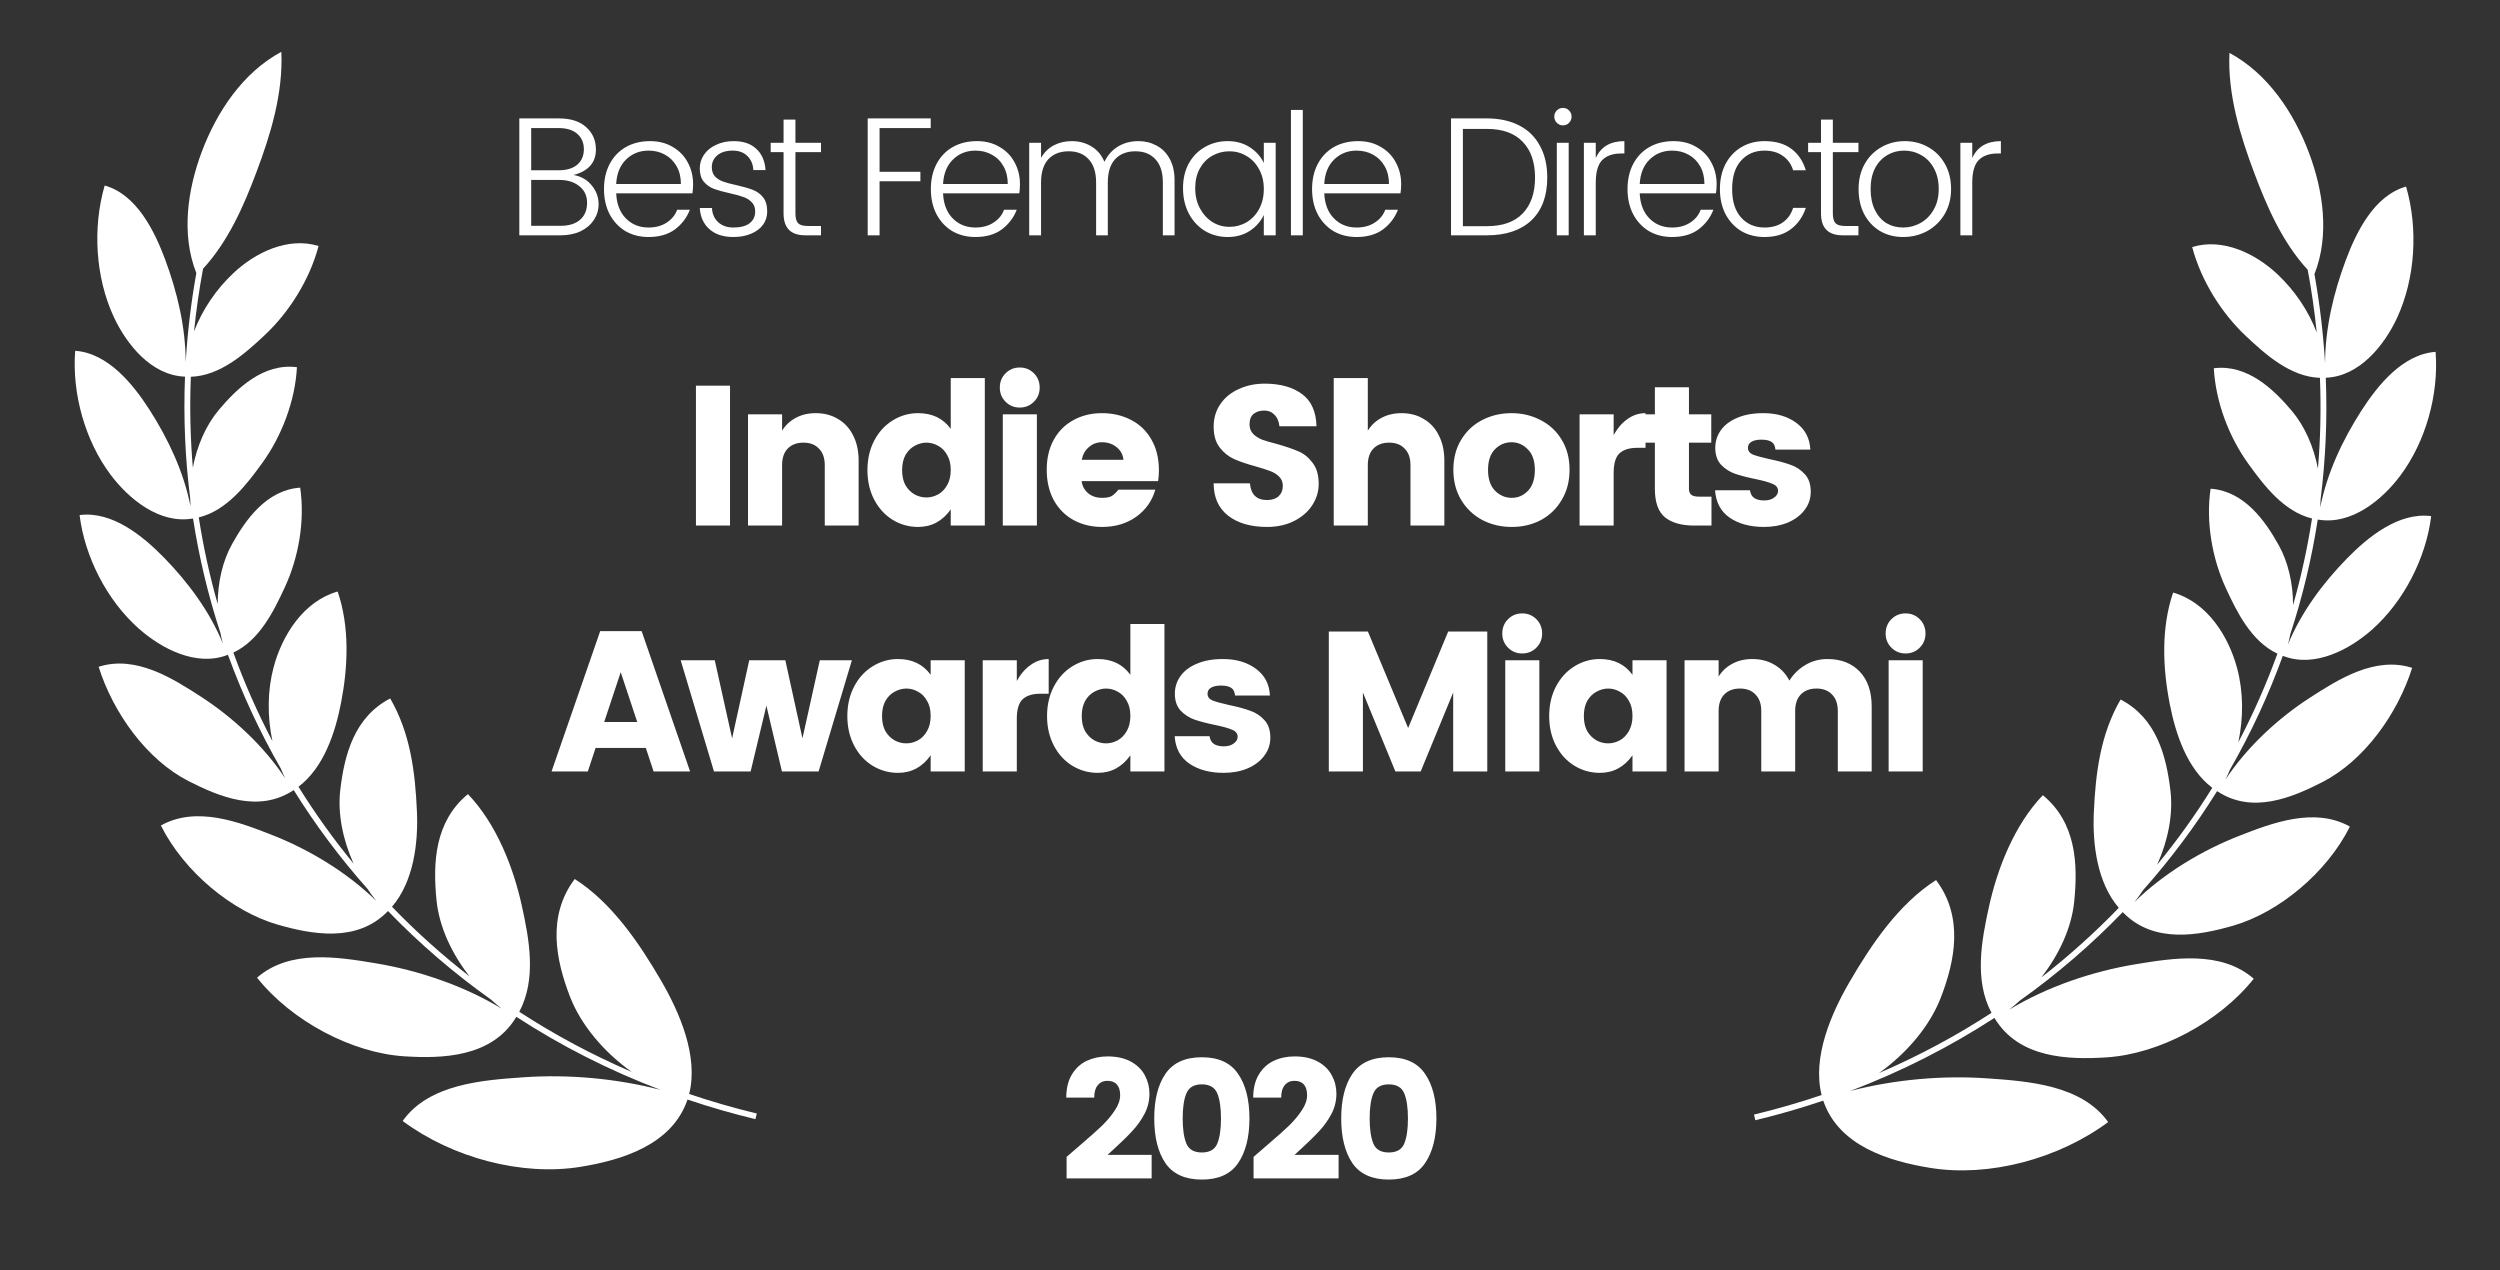
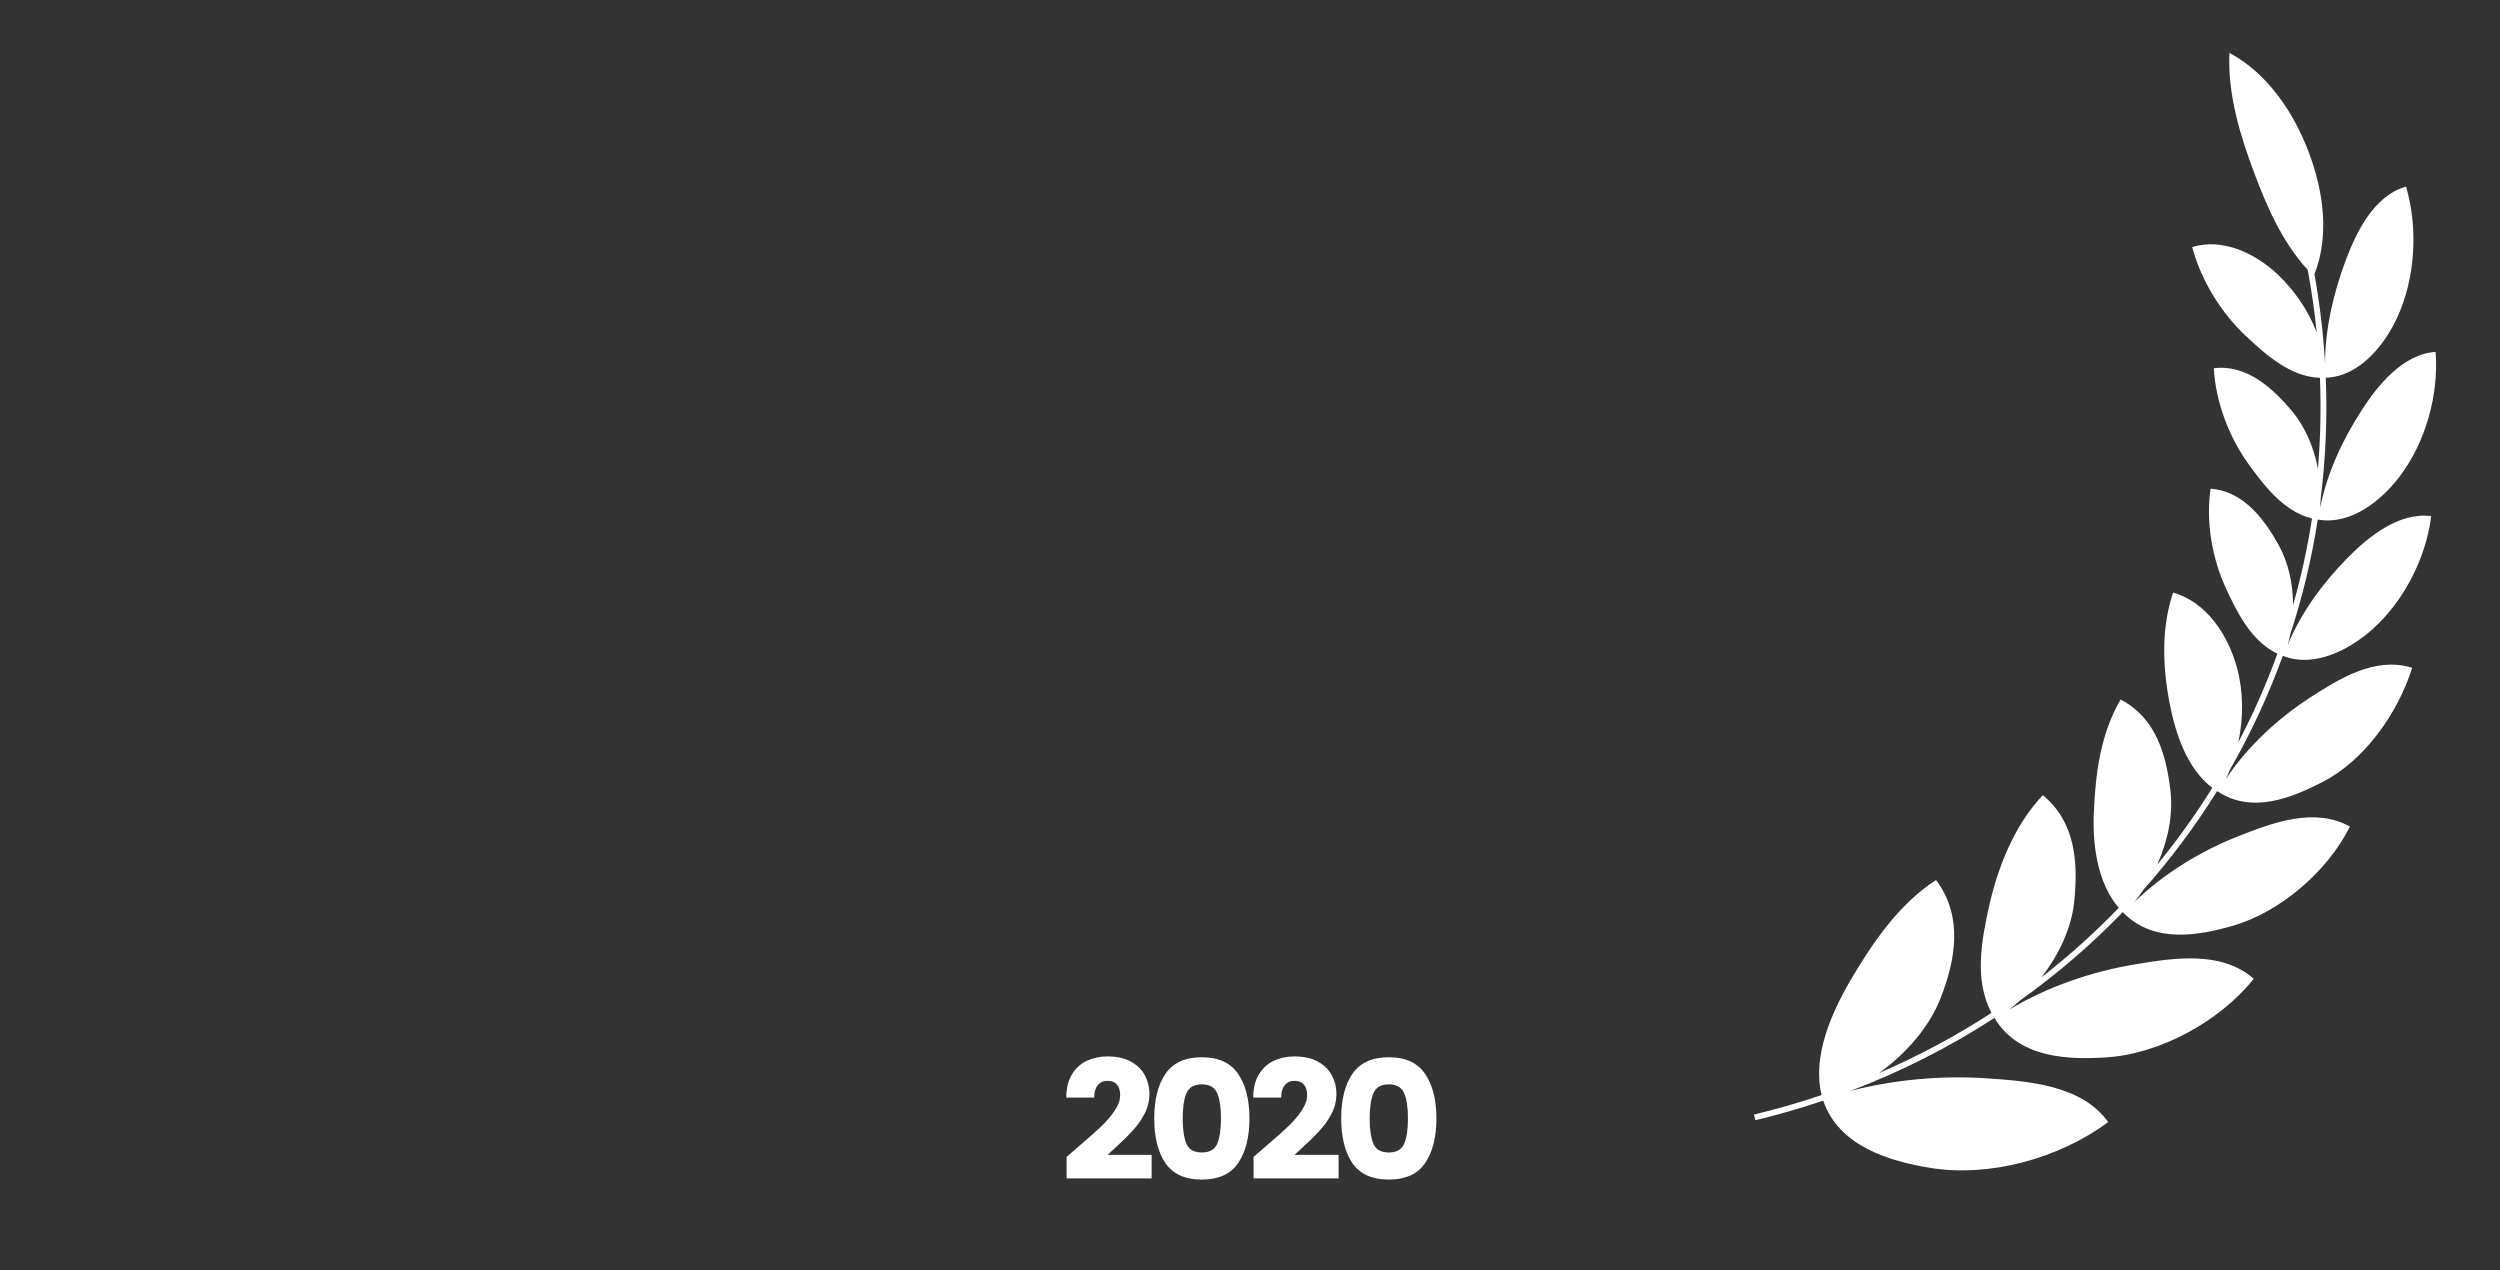
<svg xmlns="http://www.w3.org/2000/svg" width="122" height="62" viewBox="0 0 122 62" fill="none">
  <rect x="0" y="0" width="122" height="62" fill="#333333" stroke="none" />
-   <path d="M9.581 13.327C8.831 11.428 9.157 9.243 9.847 7.406C10.573 5.474 11.838 3.546 13.729 2.529C13.823 4.566 13.199 6.579 12.517 8.393C11.904 10.026 11.151 11.765 9.909 13.114C9.718 14.137 9.572 15.157 9.469 16.173C9.881 15.1 10.548 14.122 11.381 13.336C12.454 12.324 14.05 11.543 15.547 12.005C15.109 13.656 14.109 15.238 12.924 16.348C11.992 17.222 10.762 18.342 9.313 18.386C9.253 19.88 9.287 21.36 9.41 22.821C9.614 21.752 10.052 20.745 10.685 19.996C11.555 18.966 12.844 17.708 14.491 17.919C14.401 19.59 13.733 21.301 12.802 22.588C12.062 23.61 11.086 24.913 9.7 25.249C9.922 26.684 10.231 28.096 10.623 29.476C10.627 28.419 10.861 27.381 11.326 26.549C11.98 25.375 13 23.911 14.649 23.797C14.89 25.436 14.563 27.228 13.902 28.653C13.375 29.792 12.671 31.245 11.388 31.846C11.927 33.332 12.564 34.776 13.295 36.17C13.039 34.968 13.049 33.702 13.352 32.563C13.771 30.993 14.81 29.343 16.478 28.865C17.067 30.598 16.986 32.533 16.643 34.295C16.362 35.746 15.808 37.45 14.566 38.393C15.378 39.699 16.276 40.952 17.255 42.145C16.729 40.975 16.467 39.696 16.608 38.525C16.812 36.819 17.293 34.993 19.041 34.084C20.032 35.789 20.262 37.703 20.346 39.593C20.414 41.122 20.194 43.007 19.129 44.25C20.3 45.463 21.563 46.599 22.913 47.647C22.041 46.533 21.431 45.225 21.302 43.932C21.12 42.105 21.209 40.094 22.835 38.753C24.226 40.202 25.055 42.334 25.462 44.187C25.822 45.825 26.197 47.763 25.341 49.375C27.058 50.493 28.891 51.477 30.829 52.311C29.466 51.342 28.349 50.013 27.817 48.64C27.12 46.841 26.689 44.697 28.047 42.895C29.866 44.056 31.203 46.038 32.256 47.846C33.16 49.397 34.095 51.538 33.631 53.386C34.704 53.749 35.805 54.068 36.932 54.34L36.865 54.615C35.734 54.342 34.629 54.023 33.551 53.658C32.796 55.883 30.324 56.617 28.324 56.942C25.474 57.404 22.081 56.509 19.649 54.704C20.933 52.895 23.552 52.712 25.527 52.573L25.553 52.571C27.717 52.42 30.058 52.622 32.234 53.186C29.72 52.232 27.368 51.032 25.199 49.621L25.167 49.672C23.978 51.594 21.592 51.669 19.718 51.547C17.177 51.382 14.242 49.841 12.544 47.711C14.141 46.313 16.501 46.704 18.329 47.007L18.338 47.009C20.379 47.347 22.608 48.085 24.48 49.221C24.302 49.081 24.127 48.933 23.958 48.778C22.138 47.484 20.459 46.037 18.936 44.459C18.918 44.477 18.9 44.494 18.882 44.511C17.401 45.997 15.244 45.608 13.56 45.125C11.307 44.477 8.971 42.525 7.851 40.284C9.586 39.315 11.661 40.114 13.274 40.746C15.045 41.439 16.919 42.549 18.36 43.963C18.211 43.776 18.07 43.581 17.936 43.379C16.596 41.872 15.392 40.258 14.333 38.556L14.28 38.589C12.604 39.667 10.706 38.886 9.201 38.118C7.161 37.077 5.521 34.789 4.813 32.539C6.623 31.961 8.411 33.096 9.801 33.994C11.321 34.977 12.861 36.378 13.918 37.985C13.84 37.827 13.768 37.665 13.701 37.5C12.686 35.733 11.823 33.878 11.124 31.954L11.088 31.966L11.085 31.968C9.562 32.545 7.865 31.647 6.759 30.663C5.222 29.294 4.138 27.19 3.884 25.135C5.473 24.93 6.969 26.155 7.992 27.2C9.17 28.403 10.227 29.825 10.877 31.404C10.83 31.233 10.789 31.058 10.755 30.882C10.163 29.074 9.715 27.209 9.42 25.303L9.397 25.306L9.389 25.307C7.778 25.575 6.289 24.354 5.399 23.169C4.151 21.506 3.508 19.205 3.669 17.119C5.273 17.231 6.495 18.753 7.288 19.984C8.204 21.409 8.965 23.022 9.298 24.71C9.288 24.575 9.282 24.44 9.28 24.305C9.035 22.365 8.948 20.385 9.028 18.38L9.023 18.38C7.385 18.321 6.175 16.805 5.55 15.46C4.656 13.536 4.512 11.103 5.109 9.053C6.67 9.49 7.54 11.275 8.054 12.649C8.646 14.234 9.059 15.962 9.062 17.68C9.148 16.239 9.319 14.786 9.581 13.327Z" fill="white" />
-   <path d="M35.625 18.819V25.647H33.962V18.819H35.625ZM39.81 20.162C40.218 20.162 40.578 20.256 40.889 20.444C41.207 20.625 41.453 20.891 41.629 21.241C41.81 21.591 41.901 22.003 41.901 22.476V25.647H40.248V22.7C40.248 22.35 40.154 22.081 39.965 21.893C39.784 21.698 39.531 21.601 39.207 21.601C38.883 21.601 38.627 21.698 38.438 21.893C38.257 22.081 38.166 22.35 38.166 22.7V25.647H36.503V20.22H38.166V21.017C38.328 20.752 38.549 20.544 38.828 20.395C39.113 20.239 39.44 20.162 39.81 20.162ZM44.801 20.162C45.495 20.162 46.027 20.418 46.396 20.93V18.45H48.059V25.647H46.396V24.859C45.994 25.43 45.462 25.715 44.801 25.715C44.354 25.715 43.939 25.598 43.556 25.365C43.18 25.131 42.882 24.804 42.661 24.383C42.441 23.961 42.331 23.481 42.331 22.943C42.331 22.405 42.441 21.925 42.661 21.504C42.882 21.082 43.18 20.755 43.556 20.521C43.939 20.282 44.354 20.162 44.801 20.162ZM45.21 21.601C45.015 21.601 44.824 21.653 44.636 21.757C44.454 21.854 44.305 22.003 44.188 22.204C44.078 22.405 44.023 22.651 44.023 22.943C44.023 23.235 44.078 23.481 44.188 23.682C44.305 23.877 44.454 24.026 44.636 24.13C44.817 24.227 45.009 24.276 45.21 24.276C45.404 24.276 45.592 24.227 45.774 24.13C45.962 24.026 46.111 23.874 46.221 23.673C46.338 23.472 46.396 23.225 46.396 22.933C46.396 22.642 46.338 22.398 46.221 22.204C46.111 22.003 45.965 21.854 45.783 21.757C45.602 21.653 45.411 21.601 45.21 21.601ZM48.791 18.917C48.791 18.638 48.885 18.404 49.073 18.216C49.261 18.028 49.491 17.934 49.764 17.934C50.036 17.934 50.266 18.028 50.454 18.216C50.642 18.404 50.736 18.638 50.736 18.917C50.736 19.189 50.642 19.419 50.454 19.607C50.266 19.795 50.036 19.889 49.764 19.889C49.491 19.889 49.261 19.795 49.073 19.607C48.885 19.419 48.791 19.189 48.791 18.917ZM50.6 20.22V25.647H48.937V20.22H50.6ZM56.555 22.953C56.555 23.141 56.542 23.316 56.516 23.478H52.782C52.814 23.718 52.921 23.916 53.103 24.071C53.284 24.221 53.511 24.295 53.783 24.295C53.991 24.295 54.147 24.266 54.25 24.207C54.354 24.143 54.464 24.039 54.581 23.896H56.38C56.225 24.441 55.913 24.882 55.447 25.219C54.98 25.55 54.425 25.715 53.783 25.715C53.265 25.715 52.798 25.602 52.383 25.375C51.974 25.148 51.653 24.823 51.42 24.402C51.193 23.974 51.08 23.481 51.08 22.924C51.08 22.366 51.193 21.88 51.42 21.465C51.653 21.043 51.974 20.722 52.383 20.502C52.791 20.275 53.255 20.162 53.774 20.162C54.299 20.162 54.772 20.272 55.194 20.492C55.615 20.706 55.946 21.024 56.186 21.445C56.432 21.867 56.555 22.369 56.555 22.953ZM54.824 22.437C54.798 22.184 54.688 21.98 54.493 21.825C54.299 21.663 54.059 21.581 53.774 21.581C53.527 21.581 53.313 21.663 53.132 21.825C52.95 21.98 52.837 22.184 52.791 22.437H54.824ZM64.352 23.614C64.352 23.99 64.245 24.34 64.031 24.665C63.824 24.982 63.525 25.238 63.136 25.433C62.754 25.621 62.319 25.715 61.833 25.715C61.035 25.715 60.4 25.53 59.927 25.161C59.46 24.791 59.226 24.266 59.226 23.585H60.997C61.042 24.13 61.321 24.402 61.833 24.402C62.073 24.402 62.261 24.34 62.397 24.217C62.533 24.088 62.601 23.919 62.601 23.712C62.601 23.53 62.543 23.381 62.426 23.264C62.31 23.147 62.167 23.057 61.998 22.992C61.83 22.927 61.587 22.849 61.269 22.758C60.841 22.642 60.491 22.522 60.218 22.398C59.946 22.275 59.713 22.087 59.518 21.834C59.324 21.581 59.226 21.244 59.226 20.823C59.226 20.401 59.337 20.032 59.557 19.714C59.778 19.396 60.076 19.153 60.452 18.985C60.834 18.81 61.256 18.722 61.716 18.722C62.475 18.722 63.081 18.891 63.535 19.228C63.989 19.558 64.226 20.084 64.245 20.803H62.436C62.41 20.557 62.329 20.369 62.193 20.239C62.063 20.103 61.898 20.035 61.697 20.035C61.483 20.035 61.308 20.09 61.172 20.2C61.042 20.311 60.977 20.479 60.977 20.706C60.977 20.894 61.035 21.05 61.152 21.173C61.269 21.29 61.415 21.384 61.59 21.455C61.771 21.52 62.015 21.591 62.319 21.669C62.754 21.792 63.104 21.912 63.37 22.029C63.642 22.146 63.872 22.334 64.06 22.593C64.255 22.846 64.352 23.186 64.352 23.614ZM68.393 20.162C68.801 20.162 69.161 20.256 69.472 20.444C69.79 20.625 70.037 20.891 70.212 21.241C70.393 21.591 70.484 22.003 70.484 22.476V25.647H68.831V22.7C68.831 22.35 68.737 22.081 68.548 21.893C68.367 21.698 68.114 21.601 67.79 21.601C67.466 21.601 67.21 21.698 67.021 21.893C66.84 22.081 66.749 22.35 66.749 22.7V25.647H65.086V18.45H66.749V21.017C66.911 20.752 67.132 20.544 67.41 20.395C67.696 20.239 68.023 20.162 68.393 20.162ZM73.763 20.162C74.282 20.162 74.755 20.275 75.183 20.502C75.618 20.722 75.962 21.043 76.214 21.465C76.467 21.88 76.594 22.366 76.594 22.924C76.594 23.481 76.467 23.971 76.214 24.392C75.968 24.814 75.631 25.141 75.203 25.375C74.775 25.602 74.298 25.715 73.773 25.715C73.248 25.715 72.768 25.602 72.334 25.375C71.899 25.141 71.556 24.814 71.303 24.392C71.05 23.971 70.924 23.481 70.924 22.924C70.924 22.366 71.05 21.88 71.303 21.465C71.556 21.043 71.896 20.722 72.324 20.502C72.758 20.275 73.238 20.162 73.763 20.162ZM73.763 21.581C73.446 21.581 73.173 21.698 72.947 21.932C72.726 22.159 72.616 22.492 72.616 22.933C72.616 23.374 72.729 23.712 72.956 23.945C73.19 24.178 73.462 24.295 73.773 24.295C74.084 24.295 74.35 24.178 74.571 23.945C74.791 23.712 74.901 23.374 74.901 22.933C74.901 22.492 74.788 22.159 74.561 21.932C74.334 21.698 74.068 21.581 73.763 21.581ZM78.746 21.231C78.928 20.901 79.151 20.641 79.417 20.453C79.683 20.259 79.978 20.162 80.302 20.162V21.854H79.894C79.511 21.854 79.223 21.945 79.028 22.126C78.84 22.308 78.746 22.625 78.746 23.079V25.647H77.083V20.22H78.746V21.231ZM83.52 24.237V25.647H82.674C82.064 25.647 81.591 25.514 81.254 25.248C80.923 24.976 80.758 24.512 80.758 23.857V21.601H80.252V20.22H80.758V18.897H82.421V20.22H83.51V21.601H82.421V23.857C82.421 23.987 82.46 24.084 82.538 24.149C82.616 24.207 82.745 24.237 82.927 24.237H83.52ZM86.049 20.162C86.698 20.162 87.236 20.32 87.664 20.638C88.092 20.956 88.319 21.39 88.344 21.941H86.642C86.623 21.753 86.558 21.627 86.448 21.562C86.338 21.491 86.172 21.455 85.952 21.455C85.745 21.455 85.582 21.491 85.466 21.562C85.355 21.627 85.3 21.724 85.3 21.854C85.3 22.003 85.381 22.113 85.543 22.184C85.712 22.249 85.984 22.324 86.36 22.408C86.769 22.492 87.106 22.583 87.372 22.68C87.644 22.771 87.878 22.924 88.072 23.138C88.267 23.345 88.364 23.631 88.364 23.994C88.364 24.331 88.263 24.629 88.062 24.888C87.868 25.148 87.596 25.352 87.246 25.501C86.902 25.644 86.516 25.715 86.088 25.715C85.414 25.715 84.856 25.566 84.415 25.268C83.974 24.963 83.734 24.515 83.695 23.925H85.398C85.424 24.101 85.495 24.227 85.612 24.305C85.728 24.383 85.89 24.422 86.098 24.422C86.292 24.422 86.451 24.376 86.574 24.285C86.704 24.195 86.769 24.084 86.769 23.955C86.769 23.799 86.681 23.686 86.506 23.614C86.331 23.536 86.056 23.459 85.68 23.381C85.271 23.297 84.934 23.209 84.668 23.118C84.409 23.027 84.182 22.881 83.987 22.68C83.799 22.473 83.705 22.198 83.705 21.854C83.705 21.543 83.793 21.261 83.968 21.008C84.149 20.748 84.415 20.544 84.765 20.395C85.122 20.239 85.55 20.162 86.049 20.162ZM31.516 36.499H29.065L28.686 37.647H26.916L29.289 30.8H31.312L33.676 37.647H31.896L31.516 36.499ZM31.098 35.235L30.291 32.803L29.484 35.235H31.098ZM41.572 32.22L39.948 37.647H38.158L37.4 34.437L36.631 37.647H34.842L33.217 32.22H34.88L35.727 36.032L36.563 32.22H38.324L39.16 36.032L40.006 32.22H41.572ZM43.821 32.161C44.514 32.161 45.046 32.418 45.416 32.93V32.22H47.079V37.647H45.416V36.859C45.014 37.43 44.482 37.715 43.821 37.715C43.373 37.715 42.958 37.598 42.576 37.365C42.2 37.132 41.901 36.804 41.681 36.383C41.461 35.961 41.35 35.481 41.35 34.943C41.35 34.405 41.461 33.925 41.681 33.504C41.901 33.082 42.2 32.755 42.576 32.521C42.958 32.282 43.373 32.161 43.821 32.161ZM44.229 33.601C44.035 33.601 43.843 33.653 43.655 33.757C43.474 33.854 43.325 34.003 43.208 34.204C43.098 34.405 43.043 34.651 43.043 34.943C43.043 35.235 43.098 35.481 43.208 35.682C43.325 35.877 43.474 36.026 43.655 36.13C43.837 36.227 44.028 36.276 44.229 36.276C44.424 36.276 44.612 36.227 44.793 36.13C44.981 36.026 45.13 35.874 45.241 35.673C45.358 35.472 45.416 35.225 45.416 34.933C45.416 34.642 45.358 34.398 45.241 34.204C45.13 34.003 44.985 33.854 44.803 33.757C44.621 33.653 44.43 33.601 44.229 33.601ZM49.62 33.231C49.801 32.901 50.025 32.641 50.291 32.453C50.557 32.259 50.852 32.161 51.176 32.161V33.854H50.767C50.385 33.854 50.096 33.945 49.902 34.126C49.714 34.308 49.62 34.625 49.62 35.079V37.647H47.957V32.22H49.62V33.231ZM53.567 32.161C54.261 32.161 54.792 32.418 55.162 32.93V30.45H56.825V37.647H55.162V36.859C54.76 37.43 54.228 37.715 53.567 37.715C53.12 37.715 52.705 37.598 52.322 37.365C51.946 37.132 51.648 36.804 51.427 36.383C51.207 35.961 51.096 35.481 51.096 34.943C51.096 34.405 51.207 33.925 51.427 33.504C51.648 33.082 51.946 32.755 52.322 32.521C52.705 32.282 53.12 32.161 53.567 32.161ZM53.975 33.601C53.781 33.601 53.59 33.653 53.401 33.757C53.22 33.854 53.071 34.003 52.954 34.204C52.844 34.405 52.789 34.651 52.789 34.943C52.789 35.235 52.844 35.481 52.954 35.682C53.071 35.877 53.22 36.026 53.401 36.13C53.583 36.227 53.774 36.276 53.975 36.276C54.17 36.276 54.358 36.227 54.539 36.13C54.727 36.026 54.877 35.874 54.987 35.673C55.104 35.472 55.162 35.225 55.162 34.933C55.162 34.642 55.104 34.398 54.987 34.204C54.877 34.003 54.731 33.854 54.549 33.757C54.368 33.653 54.176 33.601 53.975 33.601ZM59.677 32.161C60.325 32.161 60.864 32.32 61.292 32.638C61.72 32.956 61.947 33.39 61.972 33.941H60.27C60.251 33.753 60.186 33.627 60.076 33.562C59.966 33.491 59.8 33.455 59.58 33.455C59.372 33.455 59.21 33.491 59.094 33.562C58.983 33.627 58.928 33.724 58.928 33.854C58.928 34.003 59.009 34.113 59.171 34.184C59.34 34.249 59.612 34.324 59.988 34.408C60.397 34.492 60.734 34.583 61 34.681C61.272 34.771 61.506 34.924 61.7 35.138C61.895 35.345 61.992 35.63 61.992 35.994C61.992 36.331 61.891 36.629 61.69 36.888C61.496 37.148 61.224 37.352 60.873 37.501C60.53 37.644 60.144 37.715 59.716 37.715C59.042 37.715 58.484 37.566 58.043 37.268C57.602 36.963 57.362 36.516 57.324 35.925H59.026C59.051 36.1 59.123 36.227 59.239 36.305C59.356 36.383 59.518 36.422 59.726 36.422C59.92 36.422 60.079 36.376 60.202 36.285C60.332 36.195 60.397 36.084 60.397 35.955C60.397 35.799 60.309 35.686 60.134 35.614C59.959 35.536 59.684 35.459 59.308 35.381C58.899 35.297 58.562 35.209 58.296 35.118C58.037 35.027 57.81 34.882 57.615 34.681C57.427 34.473 57.333 34.197 57.333 33.854C57.333 33.543 57.421 33.261 57.596 33.008C57.777 32.748 58.043 32.544 58.393 32.395C58.75 32.239 59.178 32.161 59.677 32.161ZM72.579 30.819V37.647H70.915V33.795L69.33 37.647H68.095L66.51 33.795V37.647H64.846V30.819H66.753L68.717 35.527L70.672 30.819H72.579ZM73.311 30.917C73.311 30.638 73.405 30.404 73.593 30.216C73.781 30.028 74.011 29.934 74.284 29.934C74.556 29.934 74.786 30.028 74.974 30.216C75.162 30.404 75.256 30.638 75.256 30.917C75.256 31.189 75.162 31.419 74.974 31.607C74.786 31.795 74.556 31.889 74.284 31.889C74.011 31.889 73.781 31.795 73.593 31.607C73.405 31.419 73.311 31.189 73.311 30.917ZM75.12 32.22V37.647H73.457V32.22H75.12ZM78.07 32.161C78.764 32.161 79.295 32.418 79.665 32.93V32.22H81.328V37.647H79.665V36.859C79.263 37.43 78.731 37.715 78.07 37.715C77.623 37.715 77.207 37.598 76.825 37.365C76.449 37.132 76.151 36.804 75.93 36.383C75.71 35.961 75.6 35.481 75.6 34.943C75.6 34.405 75.71 33.925 75.93 33.504C76.151 33.082 76.449 32.755 76.825 32.521C77.207 32.282 77.623 32.161 78.07 32.161ZM78.478 33.601C78.284 33.601 78.093 33.653 77.905 33.757C77.723 33.854 77.574 34.003 77.457 34.204C77.347 34.405 77.292 34.651 77.292 34.943C77.292 35.235 77.347 35.481 77.457 35.682C77.574 35.877 77.723 36.026 77.905 36.13C78.086 36.227 78.277 36.276 78.478 36.276C78.673 36.276 78.861 36.227 79.043 36.13C79.231 36.026 79.38 35.874 79.49 35.673C79.607 35.472 79.665 35.225 79.665 34.933C79.665 34.642 79.607 34.398 79.49 34.204C79.38 34.003 79.234 33.854 79.052 33.757C78.871 33.653 78.679 33.601 78.478 33.601ZM89.179 32.161C89.841 32.161 90.366 32.366 90.755 32.774C91.144 33.183 91.338 33.75 91.338 34.476V37.647H89.685V34.7C89.685 34.35 89.591 34.081 89.403 33.893C89.222 33.698 88.969 33.601 88.644 33.601C88.32 33.601 88.064 33.698 87.876 33.893C87.695 34.081 87.604 34.35 87.604 34.7V37.647H85.95V34.7C85.95 34.35 85.856 34.081 85.668 33.893C85.487 33.698 85.234 33.601 84.91 33.601C84.585 33.601 84.329 33.698 84.141 33.893C83.96 34.081 83.869 34.35 83.869 34.7V37.647H82.206V32.22H83.869V33.017C84.031 32.752 84.251 32.544 84.53 32.395C84.816 32.239 85.143 32.161 85.513 32.161C85.915 32.161 86.271 32.252 86.582 32.434C86.9 32.615 87.147 32.875 87.322 33.212C87.523 32.894 87.782 32.641 88.1 32.453C88.424 32.259 88.784 32.161 89.179 32.161ZM92.019 30.917C92.019 30.638 92.113 30.404 92.301 30.216C92.489 30.028 92.719 29.934 92.992 29.934C93.264 29.934 93.494 30.028 93.682 30.216C93.87 30.404 93.964 30.638 93.964 30.917C93.964 31.189 93.87 31.419 93.682 31.607C93.494 31.795 93.264 31.889 92.992 31.889C92.719 31.889 92.489 31.795 92.301 31.607C92.113 31.419 92.019 31.189 92.019 30.917ZM93.828 32.22V37.647H92.165V32.22H93.828Z" fill="white" />
  <path d="M52.728 55.869C53.175 55.488 53.525 55.177 53.778 54.934C54.032 54.686 54.241 54.436 54.406 54.182C54.577 53.929 54.663 53.683 54.663 53.446C54.663 53.215 54.61 53.041 54.505 52.925C54.401 52.804 54.246 52.744 54.042 52.744C53.844 52.744 53.687 52.815 53.571 52.959C53.456 53.096 53.398 53.297 53.398 53.562H52.034C52.034 53.116 52.125 52.741 52.306 52.438C52.488 52.135 52.731 51.911 53.034 51.768C53.343 51.625 53.682 51.553 54.051 51.553C54.503 51.553 54.883 51.639 55.192 51.809C55.5 51.98 55.726 52.203 55.87 52.479C56.018 52.755 56.093 53.052 56.093 53.372C56.093 53.719 56.013 54.047 55.853 54.356C55.693 54.659 55.498 54.934 55.266 55.182C55.04 55.43 54.74 55.725 54.365 56.067C54.359 56.072 54.255 56.169 54.051 56.356H56.2V57.505H52.05V56.456L52.728 55.869ZM56.872 56.761C56.508 56.221 56.327 55.494 56.327 54.579C56.327 53.664 56.508 52.939 56.872 52.405C57.242 51.865 57.834 51.594 58.65 51.594C59.465 51.594 60.055 51.865 60.419 52.405C60.788 52.939 60.973 53.664 60.973 54.579C60.973 55.494 60.788 56.221 60.419 56.761C60.055 57.296 59.465 57.563 58.65 57.563C57.834 57.563 57.242 57.296 56.872 56.761ZM59.402 55.811C59.523 55.519 59.584 55.108 59.584 54.579C59.584 54.05 59.523 53.642 59.402 53.355C59.281 53.063 59.03 52.917 58.65 52.917C58.269 52.917 58.019 53.063 57.897 53.355C57.776 53.642 57.715 54.05 57.715 54.579C57.715 55.108 57.776 55.519 57.897 55.811C58.019 56.097 58.269 56.241 58.65 56.241C59.03 56.241 59.281 56.097 59.402 55.811ZM61.852 55.869C62.298 55.488 62.648 55.177 62.902 54.934C63.155 54.686 63.365 54.436 63.53 54.182C63.701 53.929 63.786 53.683 63.786 53.446C63.786 53.215 63.734 53.041 63.629 52.925C63.525 52.804 63.37 52.744 63.166 52.744C62.968 52.744 62.811 52.815 62.695 52.959C62.579 53.096 62.522 53.297 62.522 53.562H61.157C61.157 53.116 61.248 52.741 61.43 52.438C61.612 52.135 61.855 51.911 62.158 51.768C62.466 51.625 62.805 51.553 63.175 51.553C63.627 51.553 64.007 51.639 64.316 51.809C64.624 51.98 64.85 52.203 64.993 52.479C65.142 52.755 65.217 53.052 65.217 53.372C65.217 53.719 65.137 54.047 64.977 54.356C64.817 54.659 64.621 54.934 64.39 55.182C64.164 55.43 63.864 55.725 63.489 56.067C63.483 56.072 63.379 56.169 63.175 56.356H65.324V57.505H61.174V56.456L61.852 55.869ZM65.996 56.761C65.632 56.221 65.451 55.494 65.451 54.579C65.451 53.664 65.632 52.939 65.996 52.405C66.365 51.865 66.958 51.594 67.773 51.594C68.589 51.594 69.179 51.865 69.543 52.405C69.912 52.939 70.097 53.664 70.097 54.579C70.097 55.494 69.912 56.221 69.543 56.761C69.179 57.296 68.589 57.563 67.773 57.563C66.958 57.563 66.365 57.296 65.996 56.761ZM68.526 55.811C68.647 55.519 68.708 55.108 68.708 54.579C68.708 54.05 68.647 53.642 68.526 53.355C68.405 53.063 68.154 52.917 67.773 52.917C67.393 52.917 67.142 53.063 67.021 53.355C66.9 53.642 66.839 54.05 66.839 54.579C66.839 55.108 66.9 55.519 67.021 55.811C67.142 56.097 67.393 56.241 67.773 56.241C68.154 56.241 68.405 56.097 68.526 55.811Z" fill="white" />
  <path d="M112.945 13.379C113.695 11.48 113.369 9.296 112.679 7.459C111.952 5.526 110.687 3.598 108.797 2.581C108.703 4.618 109.327 6.631 110.009 8.445C110.622 10.078 111.374 11.816 112.616 13.166C112.807 14.189 112.954 15.209 113.056 16.224C112.645 15.151 111.978 14.174 111.145 13.388C110.072 12.376 108.476 11.595 106.979 12.057C107.418 13.708 108.417 15.29 109.602 16.4C110.534 17.274 111.764 18.394 113.213 18.438C113.273 19.932 113.239 21.413 113.115 22.873C112.911 21.804 112.473 20.798 111.84 20.049C110.97 19.019 109.681 17.761 108.035 17.971C108.124 19.642 108.793 21.354 109.724 22.64C110.463 23.663 111.44 24.965 112.826 25.302C112.604 26.737 112.295 28.148 111.902 29.528C111.899 28.471 111.665 27.433 111.2 26.601C110.546 25.427 109.525 23.963 107.877 23.849C107.635 25.488 107.963 27.28 108.624 28.705C109.151 29.845 109.855 31.297 111.138 31.898C110.599 33.384 109.962 34.829 109.23 36.223C109.487 35.021 109.477 33.755 109.173 32.615C108.755 31.045 107.716 29.395 106.048 28.917C105.458 30.651 105.539 32.585 105.883 34.347C106.165 35.798 106.718 37.502 107.959 38.445C107.148 39.751 106.25 41.005 105.269 42.199C105.797 41.029 106.057 39.749 105.917 38.577C105.713 36.871 105.233 35.045 103.485 34.136C102.493 35.842 102.263 37.756 102.179 39.646C102.111 41.174 102.331 43.059 103.397 44.303C102.225 45.516 100.963 46.651 99.614 47.699C100.485 46.585 101.095 45.277 101.223 43.984C101.406 42.157 101.318 40.146 99.691 38.805C98.301 40.254 97.47 42.386 97.064 44.239C96.704 45.877 96.329 47.815 97.185 49.427C95.468 50.545 93.635 51.53 91.696 52.364C93.06 51.395 94.176 50.065 94.708 48.692C95.406 46.893 95.836 44.749 94.479 42.947C92.66 44.108 91.323 46.09 90.27 47.898C89.366 49.45 88.43 51.591 88.895 53.438C87.821 53.801 86.721 54.12 85.594 54.392L85.661 54.668C86.791 54.395 87.897 54.075 88.974 53.711C89.729 55.935 92.202 56.67 94.202 56.994C97.051 57.457 100.445 56.561 102.878 54.757C101.593 52.947 98.973 52.764 96.998 52.625L96.972 52.624C94.808 52.472 92.468 52.675 90.292 53.239C92.805 52.284 95.158 51.084 97.328 49.674L97.357 49.721C98.545 51.646 100.933 51.721 102.807 51.599C105.349 51.434 108.284 49.893 109.982 47.763C108.384 46.366 106.025 46.757 104.197 47.059L104.187 47.061C102.147 47.399 99.918 48.137 98.047 49.273C98.225 49.133 98.399 48.985 98.569 48.83C100.388 47.536 102.066 46.089 103.589 44.511C103.61 44.533 103.632 44.553 103.653 44.574C105.135 46.048 107.286 45.659 108.966 45.177C111.219 44.53 113.555 42.578 114.675 40.337C112.94 39.367 110.865 40.166 109.252 40.798C107.479 41.492 105.604 42.603 104.162 44.019C104.311 43.832 104.454 43.636 104.588 43.434C105.928 41.926 107.133 40.311 108.193 38.608L108.239 38.636L108.251 38.643C109.925 39.718 111.822 38.938 113.325 38.17C115.365 37.129 117.005 34.841 117.713 32.591C115.903 32.013 114.116 33.148 112.726 34.046C111.204 35.029 109.663 36.432 108.606 38.04C108.684 37.881 108.757 37.719 108.824 37.554C109.84 35.786 110.702 33.931 111.401 32.006L111.438 32.019L111.443 32.021C112.967 32.596 114.662 31.699 115.768 30.715C117.304 29.346 118.388 27.242 118.642 25.187C117.054 24.982 115.556 26.207 114.534 27.252C113.356 28.456 112.298 29.879 111.648 31.459C111.696 31.287 111.737 31.111 111.771 30.934C112.363 29.126 112.811 27.262 113.106 25.356L113.151 25.361C114.755 25.621 116.24 24.403 117.127 23.221C118.375 21.558 119.018 19.257 118.857 17.171C117.253 17.283 116.031 18.805 115.239 20.036C114.321 21.462 113.56 23.076 113.227 24.765C113.238 24.629 113.244 24.494 113.246 24.357C113.491 22.417 113.578 20.437 113.498 18.433C115.136 18.375 116.351 16.858 116.976 15.513C117.869 13.588 118.013 11.155 117.417 9.106C115.856 9.542 114.985 11.327 114.472 12.702C113.88 14.286 113.467 16.015 113.463 17.733C113.378 16.291 113.206 14.838 112.945 13.379Z" fill="white" />
-   <path d="M27.989 8.54C28.352 8.601 28.647 8.769 28.873 9.044C29.099 9.314 29.212 9.623 29.212 9.97C29.212 10.246 29.135 10.499 28.981 10.731C28.832 10.962 28.617 11.147 28.336 11.285C28.055 11.417 27.73 11.483 27.36 11.483H25.343V5.779H27.27C27.854 5.779 28.3 5.922 28.609 6.209C28.923 6.49 29.08 6.854 29.08 7.3C29.08 7.934 28.716 8.347 27.989 8.54ZM25.922 8.309H27.27C27.655 8.309 27.956 8.218 28.171 8.036C28.386 7.848 28.493 7.598 28.493 7.283C28.493 6.969 28.386 6.719 28.171 6.531C27.956 6.344 27.655 6.25 27.27 6.25H25.922V8.309ZM27.352 11.02C27.766 11.02 28.085 10.921 28.311 10.723C28.537 10.524 28.65 10.249 28.65 9.896C28.65 9.554 28.523 9.284 28.27 9.086C28.022 8.882 27.691 8.78 27.278 8.78H25.922V11.02H27.352ZM33.823 8.986C33.823 9.146 33.812 9.295 33.79 9.433H30.07C30.092 9.951 30.249 10.359 30.541 10.656C30.833 10.954 31.202 11.103 31.649 11.103C31.996 11.103 32.291 11.023 32.533 10.863C32.781 10.703 32.952 10.494 33.046 10.235H33.666C33.517 10.621 33.275 10.94 32.938 11.194C32.602 11.442 32.172 11.566 31.649 11.566C31.224 11.566 30.847 11.469 30.516 11.277C30.191 11.078 29.935 10.803 29.747 10.45C29.566 10.097 29.475 9.689 29.475 9.226C29.475 8.758 29.568 8.347 29.756 7.994C29.943 7.642 30.205 7.369 30.541 7.176C30.883 6.983 31.277 6.887 31.723 6.887C32.142 6.887 32.509 6.98 32.823 7.168C33.142 7.35 33.388 7.6 33.559 7.92C33.735 8.24 33.823 8.595 33.823 8.986ZM33.228 8.978C33.228 8.648 33.159 8.361 33.021 8.118C32.883 7.87 32.693 7.68 32.451 7.548C32.214 7.416 31.946 7.35 31.649 7.35C31.213 7.35 30.847 7.496 30.549 7.788C30.257 8.074 30.097 8.471 30.07 8.978H33.228ZM35.803 6.887C36.277 6.887 36.646 7.013 36.911 7.267C37.181 7.515 37.329 7.859 37.357 8.3H36.762C36.751 8.025 36.657 7.799 36.481 7.622C36.304 7.441 36.062 7.35 35.753 7.35C35.434 7.35 35.183 7.427 35.001 7.581C34.825 7.735 34.736 7.926 34.736 8.152C34.736 8.344 34.789 8.499 34.893 8.614C35.004 8.725 35.136 8.807 35.29 8.862C35.444 8.918 35.662 8.975 35.943 9.036C36.263 9.108 36.522 9.182 36.72 9.259C36.924 9.331 37.095 9.452 37.233 9.623C37.371 9.794 37.44 10.028 37.44 10.326C37.44 10.568 37.371 10.783 37.233 10.971C37.095 11.158 36.9 11.304 36.646 11.409C36.398 11.514 36.111 11.566 35.786 11.566C35.296 11.566 34.907 11.439 34.621 11.185C34.334 10.932 34.177 10.588 34.149 10.152H34.745C34.756 10.433 34.855 10.662 35.042 10.838C35.23 11.015 35.478 11.103 35.786 11.103C36.133 11.103 36.398 11.034 36.58 10.896C36.762 10.753 36.853 10.563 36.853 10.326C36.853 10.133 36.798 9.981 36.687 9.871C36.577 9.755 36.442 9.67 36.282 9.615C36.122 9.554 35.902 9.494 35.621 9.433C35.301 9.361 35.042 9.29 34.844 9.218C34.651 9.146 34.486 9.031 34.348 8.871C34.215 8.711 34.149 8.493 34.149 8.218C34.149 7.975 34.218 7.752 34.356 7.548C34.494 7.344 34.69 7.184 34.943 7.069C35.197 6.947 35.483 6.887 35.803 6.887ZM38.817 7.424V10.417C38.817 10.643 38.861 10.803 38.949 10.896C39.037 10.984 39.194 11.028 39.42 11.028H40.065V11.483H39.296C38.591 11.483 38.238 11.128 38.238 10.417V7.424H37.61V6.969H38.238V5.837H38.817V6.969H40.065V7.424H38.817ZM45.419 5.779V6.25H42.923V8.383H44.915V8.846H42.923V11.483H42.344V5.779H45.419ZM49.774 8.986C49.774 9.146 49.763 9.295 49.741 9.433H46.021C46.043 9.951 46.2 10.359 46.492 10.656C46.784 10.954 47.154 11.103 47.6 11.103C47.947 11.103 48.242 11.023 48.485 10.863C48.733 10.703 48.904 10.494 48.997 10.235H49.617C49.468 10.621 49.226 10.94 48.89 11.194C48.554 11.442 48.124 11.566 47.6 11.566C47.176 11.566 46.798 11.469 46.468 11.277C46.142 11.078 45.886 10.803 45.699 10.45C45.517 10.097 45.426 9.689 45.426 9.226C45.426 8.758 45.52 8.347 45.707 7.994C45.894 7.642 46.156 7.369 46.492 7.176C46.834 6.983 47.228 6.887 47.675 6.887C48.093 6.887 48.46 6.98 48.774 7.168C49.094 7.35 49.339 7.6 49.51 7.92C49.686 8.24 49.774 8.595 49.774 8.986ZM49.179 8.978C49.179 8.648 49.11 8.361 48.972 8.118C48.835 7.87 48.645 7.68 48.402 7.548C48.165 7.416 47.898 7.35 47.6 7.35C47.165 7.35 46.798 7.496 46.501 7.788C46.209 8.074 46.049 8.471 46.021 8.978H49.179ZM55.557 6.887C55.877 6.887 56.169 6.958 56.433 7.102C56.703 7.239 56.918 7.454 57.078 7.746C57.238 8.033 57.318 8.383 57.318 8.796V11.483H56.747V8.904C56.747 8.408 56.626 8.03 56.384 7.771C56.147 7.512 55.822 7.383 55.408 7.383C54.989 7.383 54.659 7.512 54.416 7.771C54.179 8.03 54.061 8.408 54.061 8.904V11.483H53.49V8.904C53.49 8.408 53.369 8.03 53.126 7.771C52.889 7.512 52.564 7.383 52.151 7.383C51.732 7.383 51.401 7.512 51.159 7.771C50.922 8.03 50.803 8.408 50.803 8.904V11.483H50.225V6.969H50.803V7.705C50.958 7.435 51.164 7.231 51.423 7.093C51.688 6.956 51.98 6.887 52.3 6.887C52.658 6.887 52.978 6.972 53.259 7.143C53.545 7.314 53.758 7.565 53.895 7.895C54.05 7.576 54.27 7.328 54.557 7.151C54.849 6.975 55.182 6.887 55.557 6.887ZM59.913 6.887C60.321 6.887 60.679 6.986 60.988 7.184C61.297 7.383 61.525 7.639 61.674 7.953V6.969H62.253V11.483H61.674V10.491C61.525 10.805 61.297 11.064 60.988 11.268C60.679 11.467 60.321 11.566 59.913 11.566C59.505 11.566 59.133 11.467 58.797 11.268C58.466 11.064 58.205 10.78 58.012 10.417C57.824 10.053 57.731 9.642 57.731 9.185C57.731 8.727 57.824 8.325 58.012 7.978C58.205 7.631 58.466 7.363 58.797 7.176C59.128 6.983 59.5 6.887 59.913 6.887ZM59.996 7.383C59.698 7.383 59.42 7.454 59.161 7.598C58.907 7.741 58.703 7.95 58.549 8.226C58.4 8.496 58.326 8.816 58.326 9.185C58.326 9.554 58.403 9.882 58.557 10.169C58.712 10.455 58.916 10.678 59.169 10.838C59.423 10.993 59.698 11.07 59.996 11.07C60.299 11.07 60.577 10.995 60.831 10.847C61.09 10.692 61.294 10.477 61.443 10.202C61.597 9.921 61.674 9.595 61.674 9.226C61.674 8.857 61.597 8.535 61.443 8.259C61.294 7.978 61.09 7.763 60.831 7.614C60.577 7.46 60.299 7.383 59.996 7.383ZM63.576 5.366V11.483H62.998V5.366H63.576ZM68.377 8.986C68.377 9.146 68.366 9.295 68.344 9.433H64.624C64.646 9.951 64.803 10.359 65.095 10.656C65.387 10.954 65.757 11.103 66.203 11.103C66.55 11.103 66.845 11.023 67.088 10.863C67.336 10.703 67.507 10.494 67.6 10.235H68.22C68.071 10.621 67.829 10.94 67.493 11.194C67.156 11.442 66.727 11.566 66.203 11.566C65.779 11.566 65.401 11.469 65.07 11.277C64.745 11.078 64.489 10.803 64.302 10.45C64.12 10.097 64.029 9.689 64.029 9.226C64.029 8.758 64.123 8.347 64.31 7.994C64.497 7.642 64.759 7.369 65.095 7.176C65.437 6.983 65.831 6.887 66.277 6.887C66.696 6.887 67.063 6.98 67.377 7.168C67.697 7.35 67.942 7.6 68.113 7.92C68.289 8.24 68.377 8.595 68.377 8.986ZM67.782 8.978C67.782 8.648 67.713 8.361 67.575 8.118C67.438 7.87 67.247 7.68 67.005 7.548C66.768 7.416 66.501 7.35 66.203 7.35C65.768 7.35 65.401 7.496 65.103 7.788C64.811 8.074 64.651 8.471 64.624 8.978H67.782ZM75.506 8.664C75.506 9.568 75.247 10.265 74.729 10.756C74.211 11.241 73.489 11.483 72.563 11.483H70.81V5.779H72.563C73.174 5.779 73.701 5.895 74.142 6.126C74.583 6.352 74.919 6.683 75.15 7.118C75.387 7.548 75.506 8.063 75.506 8.664ZM72.563 11.037C73.329 11.037 73.91 10.83 74.307 10.417C74.709 9.998 74.91 9.414 74.91 8.664C74.91 7.915 74.709 7.333 74.307 6.92C73.91 6.501 73.329 6.291 72.563 6.291H71.389V11.037H72.563ZM75.849 5.688C75.849 5.572 75.891 5.473 75.973 5.39C76.056 5.308 76.155 5.266 76.271 5.266C76.392 5.266 76.492 5.308 76.569 5.39C76.651 5.473 76.693 5.572 76.693 5.688C76.693 5.809 76.651 5.911 76.569 5.994C76.492 6.076 76.392 6.118 76.271 6.118C76.155 6.118 76.056 6.076 75.973 5.994C75.891 5.911 75.849 5.809 75.849 5.688ZM76.552 6.969V11.483H75.973V6.969H76.552ZM77.873 7.713C78.121 7.162 78.586 6.887 79.27 6.887V7.49H79.104C78.708 7.49 78.402 7.598 78.187 7.813C77.977 8.028 77.873 8.397 77.873 8.92V11.483H77.294V6.969H77.873V7.713ZM83.772 8.986C83.772 9.146 83.76 9.295 83.738 9.433H80.018C80.04 9.951 80.197 10.359 80.489 10.656C80.781 10.954 81.151 11.103 81.597 11.103C81.945 11.103 82.239 11.023 82.482 10.863C82.73 10.703 82.901 10.494 82.994 10.235H83.614C83.466 10.621 83.223 10.94 82.887 11.194C82.551 11.442 82.121 11.566 81.597 11.566C81.173 11.566 80.795 11.469 80.465 11.277C80.139 11.078 79.883 10.803 79.696 10.45C79.514 10.097 79.423 9.689 79.423 9.226C79.423 8.758 79.517 8.347 79.704 7.994C79.891 7.642 80.153 7.369 80.489 7.176C80.831 6.983 81.225 6.887 81.672 6.887C82.091 6.887 82.457 6.98 82.771 7.168C83.091 7.35 83.336 7.6 83.507 7.92C83.683 8.24 83.772 8.595 83.772 8.986ZM83.176 8.978C83.176 8.648 83.107 8.361 82.97 8.118C82.832 7.87 82.642 7.68 82.399 7.548C82.162 7.416 81.895 7.35 81.597 7.35C81.162 7.35 80.795 7.496 80.498 7.788C80.206 8.074 80.046 8.471 80.018 8.978H83.176ZM86.107 6.887C86.647 6.887 87.082 7.011 87.413 7.259C87.749 7.507 87.986 7.857 88.124 8.309H87.504C87.41 8.005 87.242 7.771 86.999 7.606C86.763 7.435 86.465 7.35 86.107 7.35C85.638 7.35 85.258 7.512 84.966 7.837C84.674 8.157 84.528 8.62 84.528 9.226C84.528 9.827 84.674 10.29 84.966 10.615C85.258 10.94 85.638 11.103 86.107 11.103C86.465 11.103 86.763 11.02 86.999 10.855C87.242 10.684 87.41 10.447 87.504 10.144H88.124C87.981 10.574 87.741 10.918 87.405 11.177C87.068 11.436 86.636 11.566 86.107 11.566C85.682 11.566 85.305 11.469 84.974 11.277C84.649 11.078 84.393 10.803 84.205 10.45C84.023 10.097 83.932 9.689 83.932 9.226C83.932 8.763 84.023 8.355 84.205 8.003C84.393 7.65 84.649 7.377 84.974 7.184C85.305 6.986 85.682 6.887 86.107 6.887ZM89.443 7.424V10.417C89.443 10.643 89.487 10.803 89.576 10.896C89.664 10.984 89.821 11.028 90.047 11.028H90.692V11.483H89.923C89.217 11.483 88.865 11.128 88.865 10.417V7.424H88.236V6.969H88.865V5.837H89.443V6.969H90.692V7.424H89.443ZM92.956 6.887C93.38 6.887 93.763 6.986 94.105 7.184C94.447 7.377 94.717 7.65 94.915 8.003C95.114 8.355 95.213 8.763 95.213 9.226C95.213 9.684 95.108 10.091 94.898 10.45C94.689 10.803 94.405 11.078 94.047 11.277C93.689 11.469 93.297 11.566 92.873 11.566C92.454 11.566 92.079 11.469 91.749 11.277C91.418 11.078 91.159 10.803 90.972 10.45C90.79 10.097 90.699 9.689 90.699 9.226C90.699 8.763 90.798 8.355 90.996 8.003C91.195 7.65 91.465 7.377 91.807 7.184C92.148 6.986 92.531 6.887 92.956 6.887ZM92.923 7.35C92.62 7.35 92.344 7.424 92.096 7.573C91.848 7.716 91.65 7.928 91.501 8.209C91.358 8.49 91.286 8.829 91.286 9.226C91.286 9.618 91.355 9.957 91.493 10.243C91.63 10.524 91.818 10.739 92.055 10.888C92.297 11.031 92.57 11.103 92.873 11.103C93.176 11.103 93.46 11.028 93.725 10.88C93.989 10.731 94.201 10.516 94.361 10.235C94.526 9.954 94.609 9.618 94.609 9.226C94.609 8.835 94.532 8.499 94.378 8.218C94.223 7.931 94.017 7.716 93.758 7.573C93.504 7.424 93.226 7.35 92.923 7.35ZM96.246 7.713C96.494 7.162 96.96 6.887 97.643 6.887V7.49H97.478C97.081 7.49 96.775 7.598 96.56 7.813C96.351 8.028 96.246 8.397 96.246 8.92V11.483H95.667V6.969H96.246V7.713Z" fill="white" />
</svg>